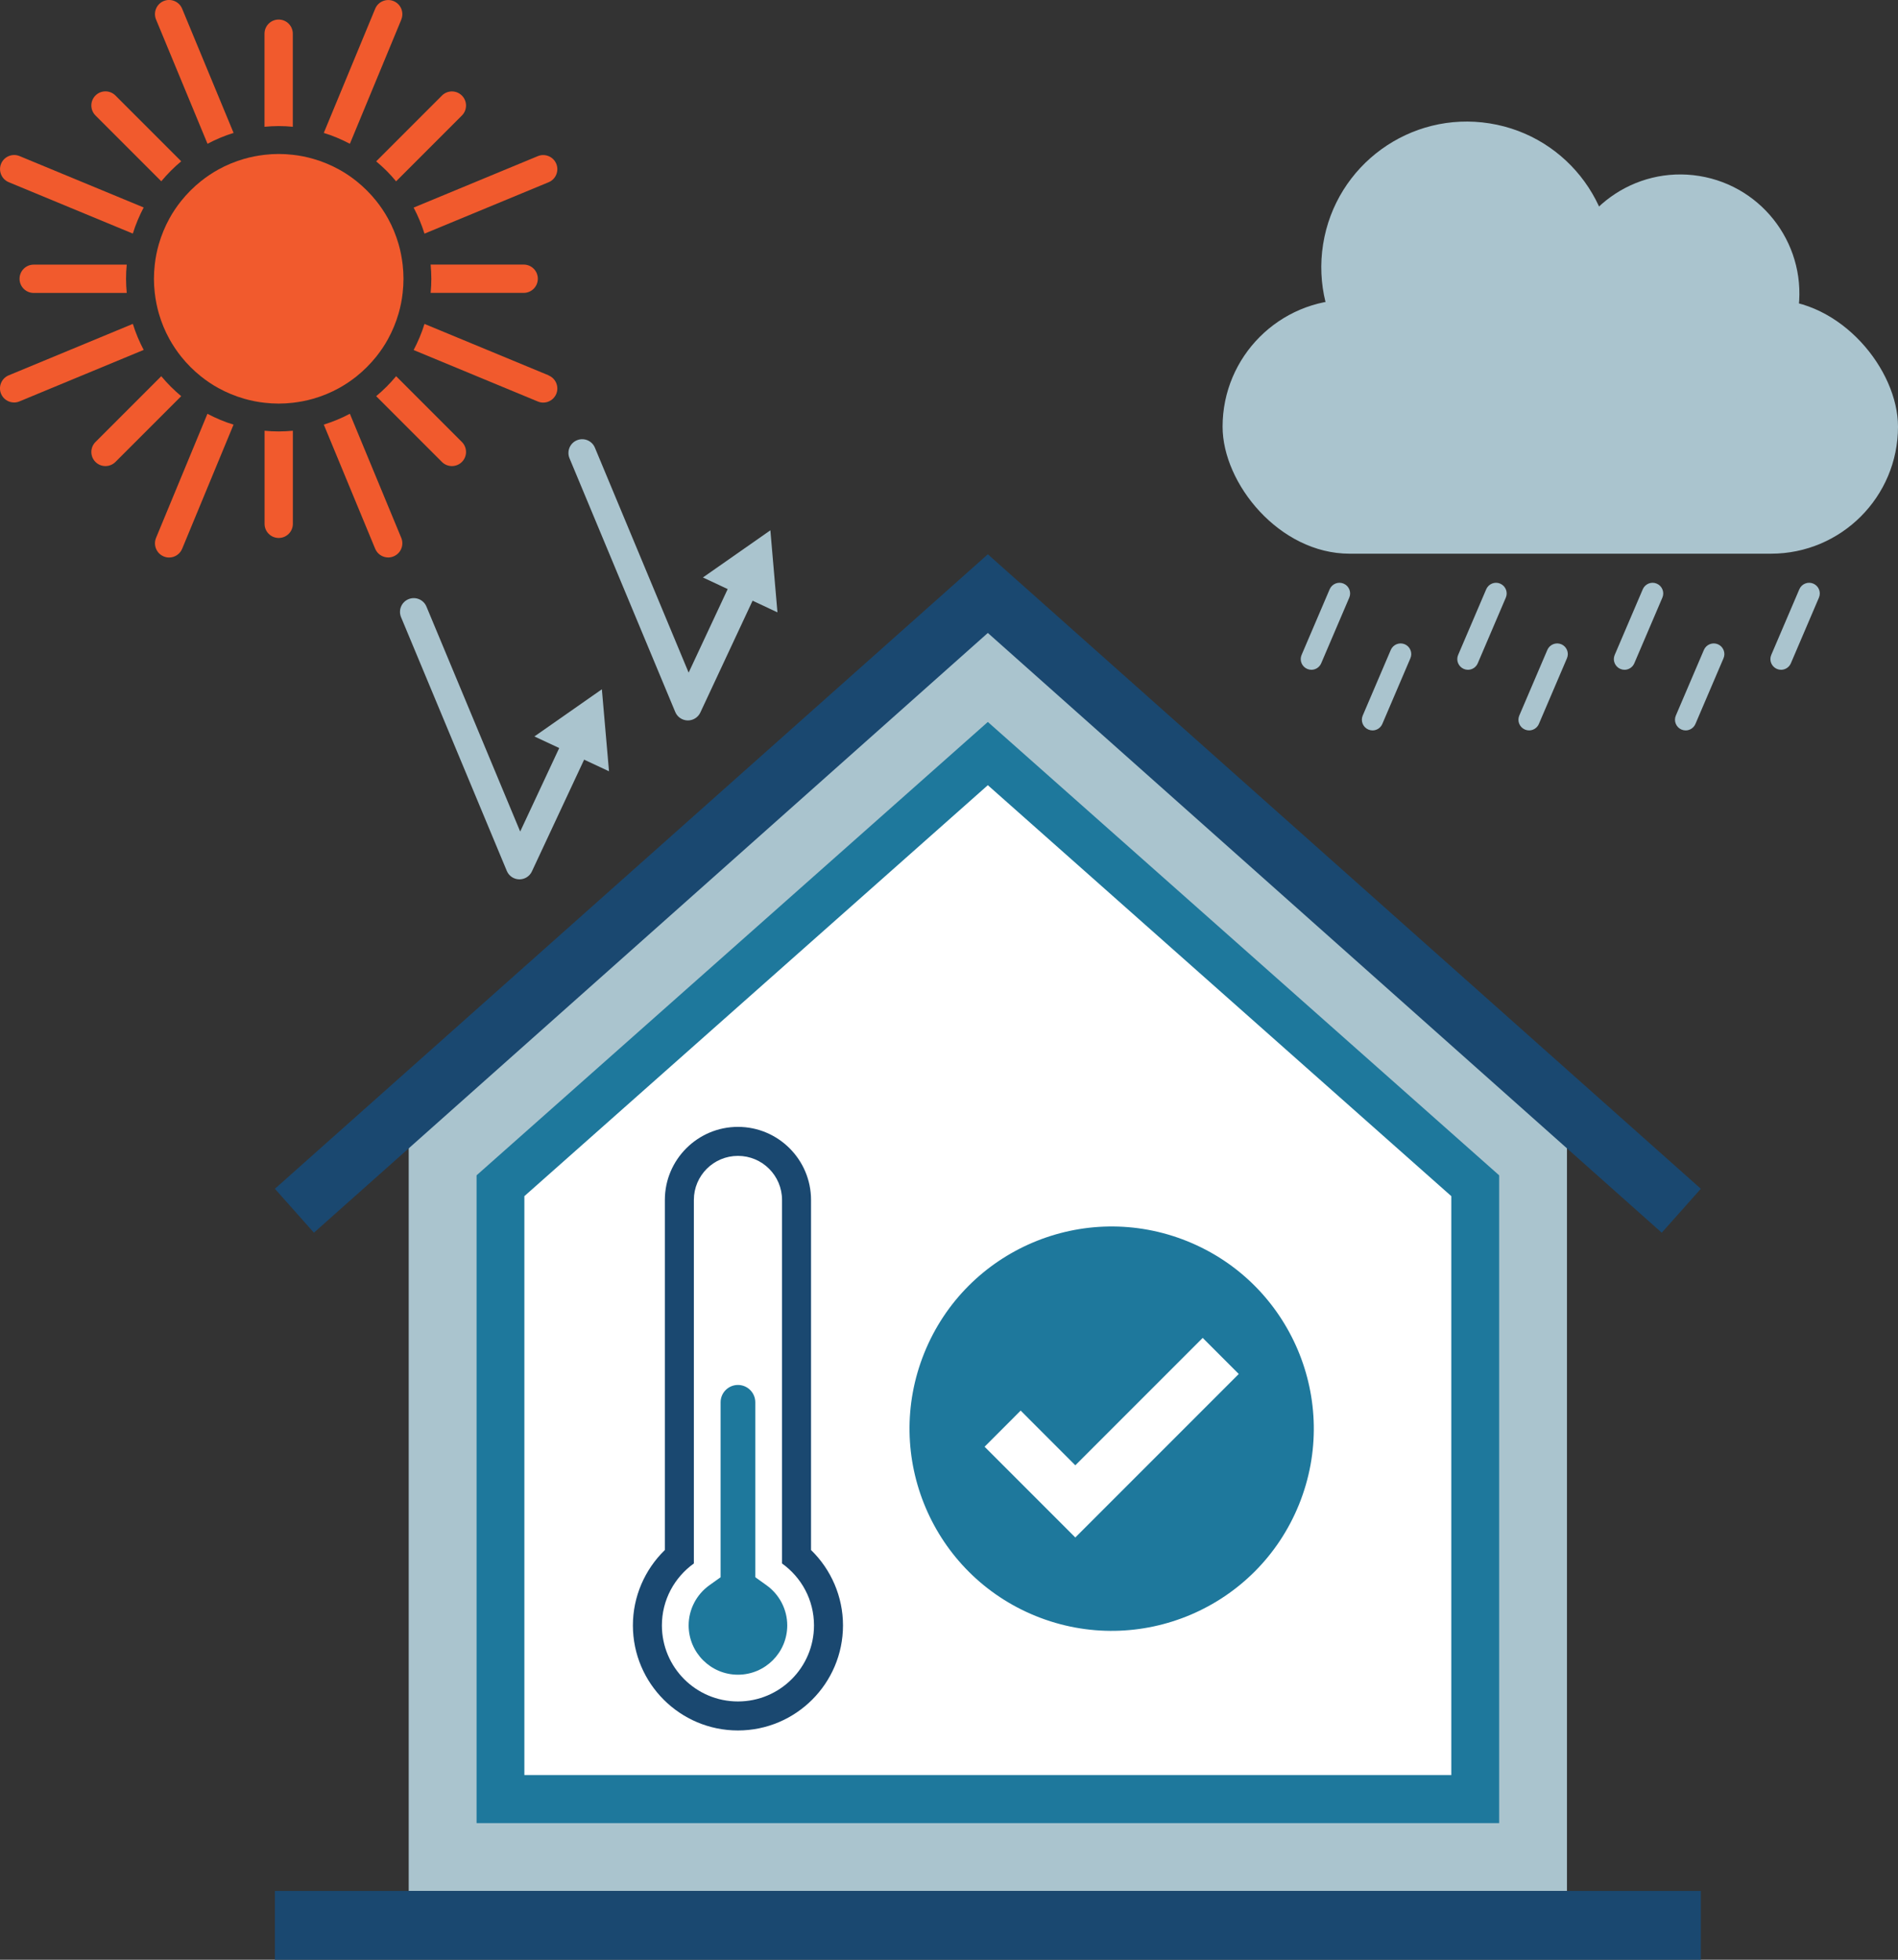
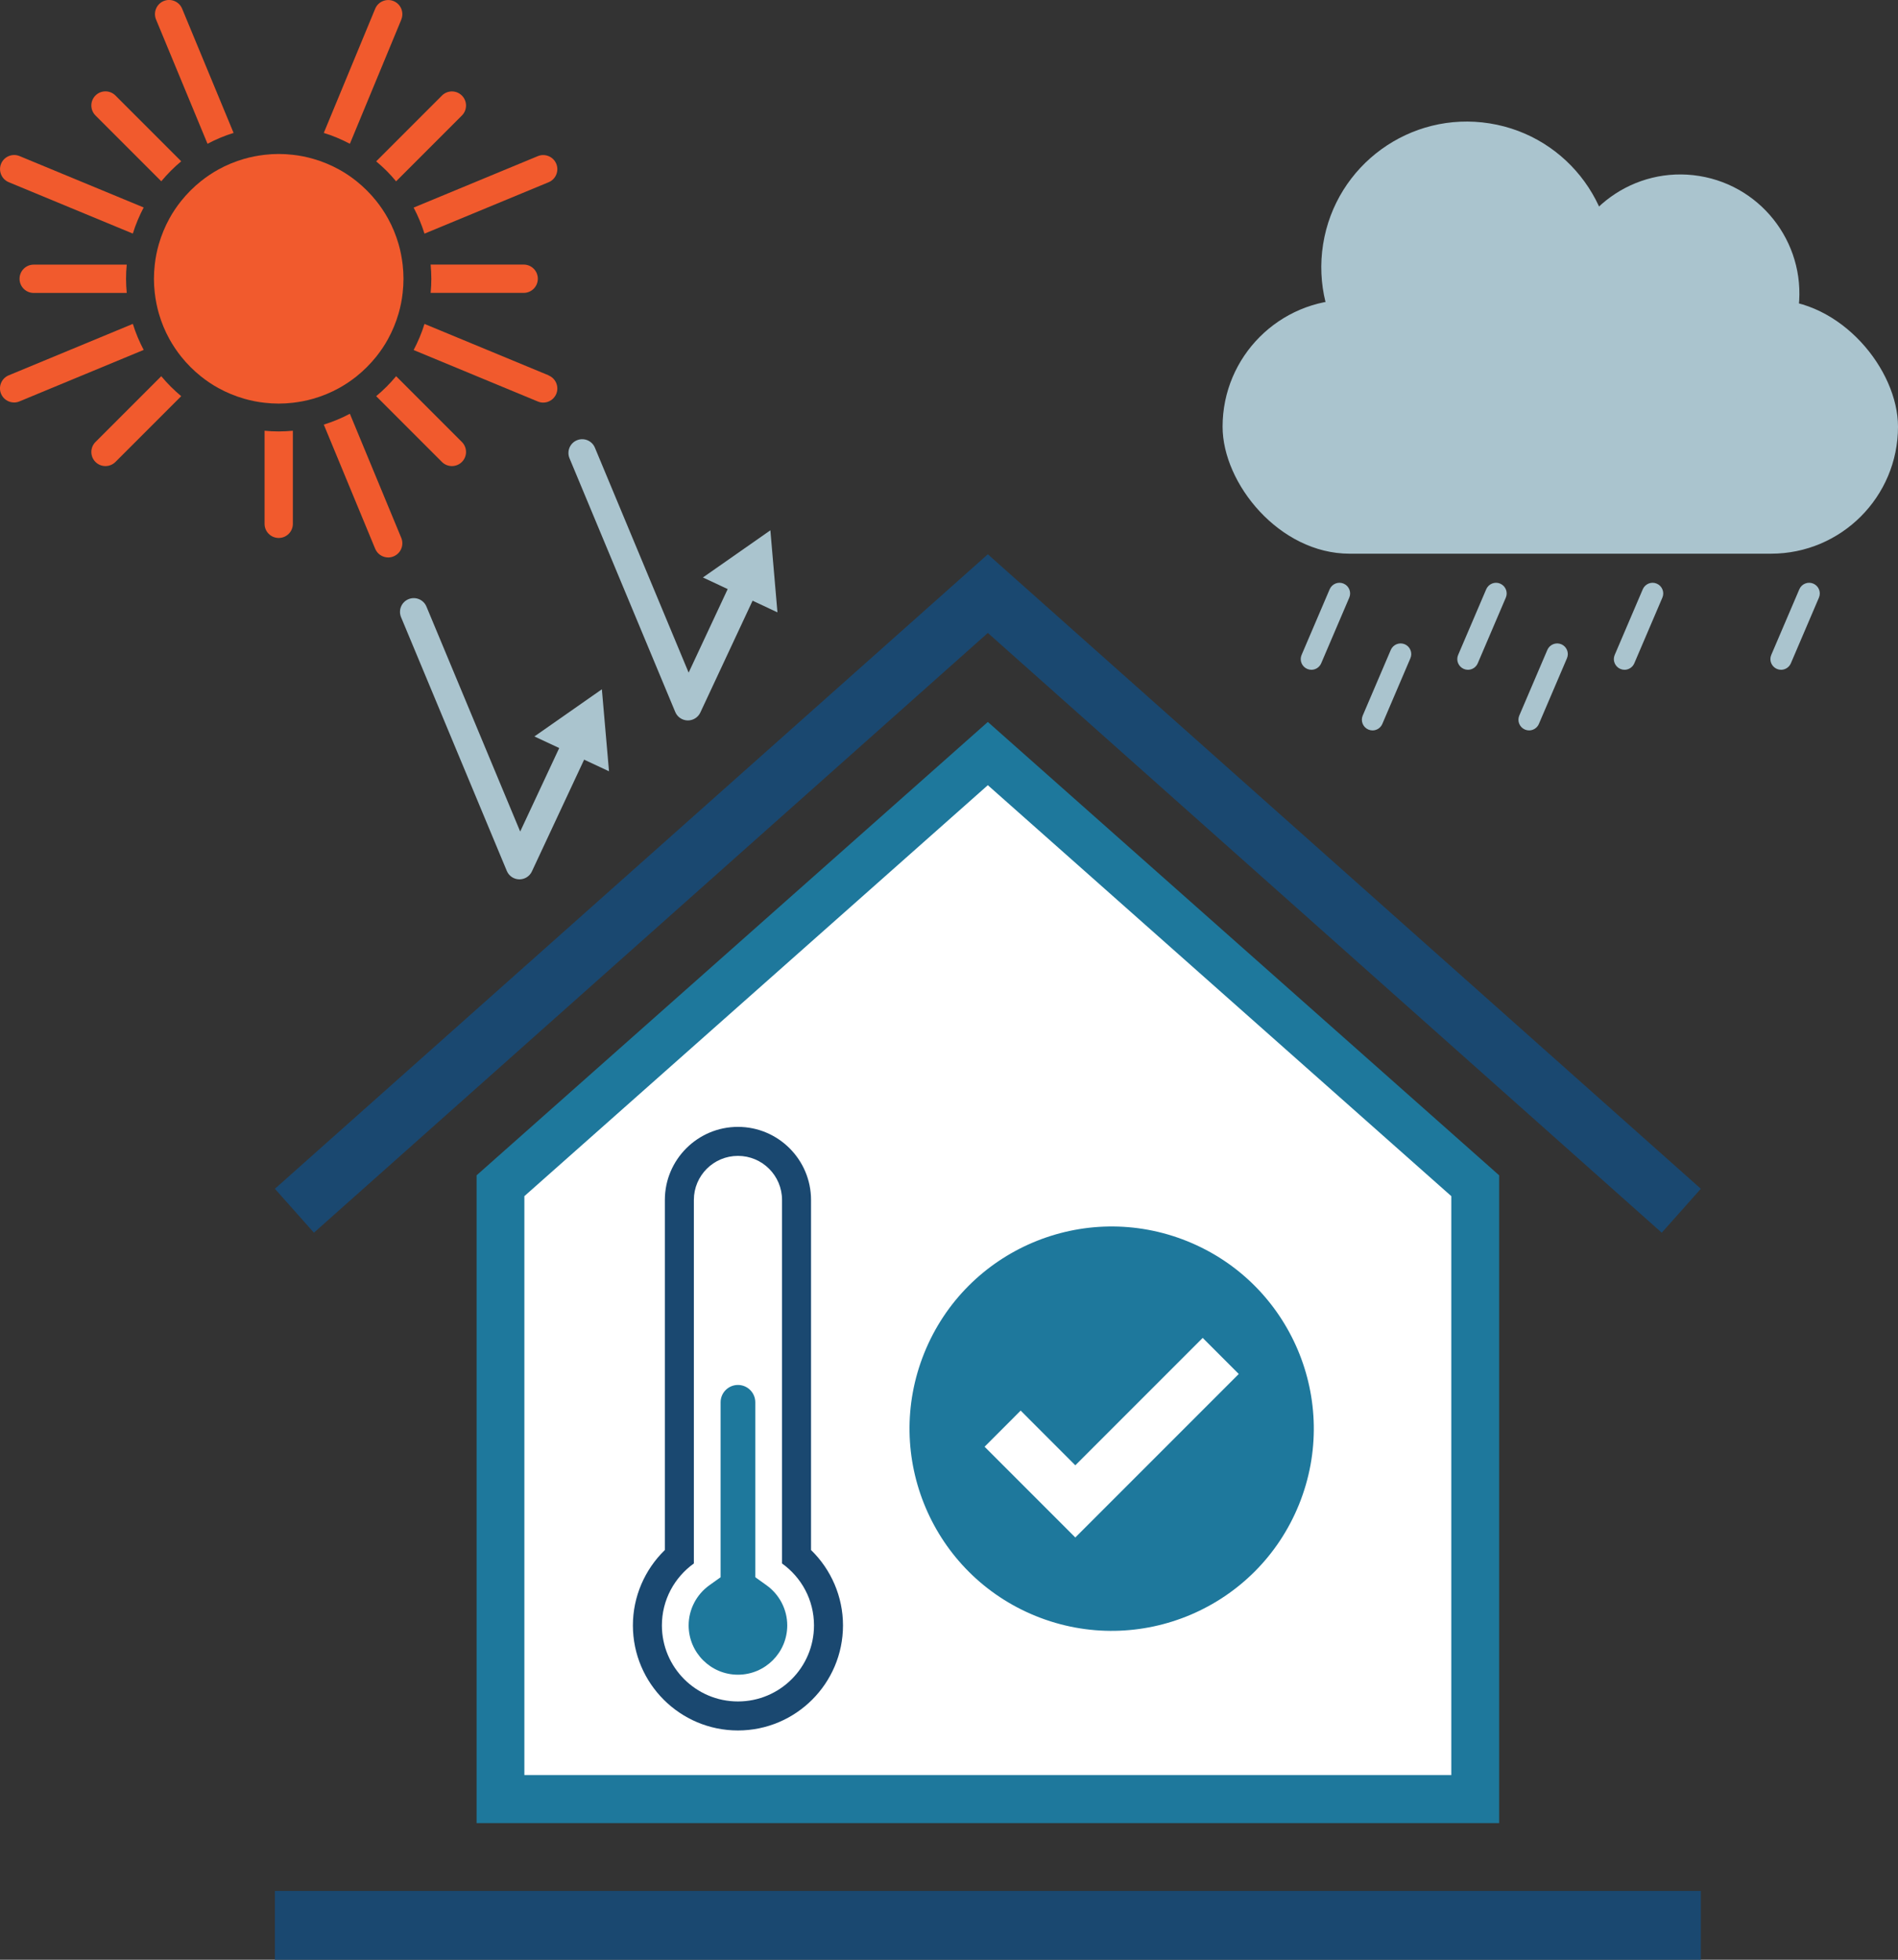
<svg xmlns="http://www.w3.org/2000/svg" id="Layer_2" data-name="Layer 2" viewBox="0 0 327.21 337.77">
  <rect x="0" y="0" width="327.21" height="337.77" fill="#333333" stroke="none" />
  <defs>
    <style>
      .cls-1 {
        fill: #1a4870;
      }

      .cls-1, .cls-2, .cls-3, .cls-4, .cls-5 {
        stroke-width: 0px;
      }

      .cls-2 {
        fill: #1e789c;
      }

      .cls-3 {
        fill: #fff;
      }

      .cls-4 {
        fill: #f15a2d;
      }

      .cls-5 {
        fill: #aac4ce;
      }
    </style>
  </defs>
  <g id="Layer_1-2" data-name="Layer 1">
    <g>
      <g>
        <g>
-           <polygon class="cls-5" points="170.3 108.81 70.46 197.31 70.46 325.91 270.14 325.91 270.14 197.31 170.3 108.81" />
          <polygon class="cls-2" points="82.16 314.22 82.16 202.57 170.3 124.43 258.45 202.57 258.45 314.22 82.16 314.22" />
          <polygon class="cls-3" points="90.4 305.94 90.4 206.16 170.3 135.33 250.2 206.16 250.2 305.94 90.4 305.94" />
          <polygon class="cls-1" points="286.48 212.46 170.3 109.09 54.12 212.46 47.39 204.89 170.3 95.53 293.22 204.89 286.48 212.46" />
        </g>
        <rect class="cls-1" x="47.39" y="325.91" width="245.83" height="11.86" />
      </g>
      <g>
        <g>
          <path class="cls-5" d="M89.56,151.56s-.03,0-.05,0c-.94-.02-1.78-.59-2.14-1.46l-18.23-43.73c-.5-1.21.07-2.6,1.28-3.1,1.21-.5,2.6.07,3.1,1.28l16.16,38.77,7.61-16.28c.55-1.19,1.97-1.7,3.15-1.14,1.19.55,1.7,1.97,1.14,3.15l-9.88,21.14c-.39.84-1.23,1.37-2.15,1.37Z" />
          <polygon class="cls-5" points="104.99 132.93 103.76 118.8 92.13 126.93 104.99 132.93" />
        </g>
        <g>
          <path class="cls-5" d="M118.6,124.17s-.03,0-.05,0c-.94-.02-1.78-.59-2.14-1.46l-18.23-43.73c-.5-1.21.07-2.6,1.28-3.1,1.21-.5,2.6.07,3.1,1.28l16.16,38.77,7.61-16.28c.56-1.19,1.97-1.7,3.15-1.14,1.19.55,1.7,1.97,1.14,3.15l-9.88,21.14c-.39.84-1.23,1.37-2.15,1.37Z" />
          <polygon class="cls-5" points="134.03 105.54 132.81 91.4 121.18 99.53 134.03 105.54" />
        </g>
      </g>
      <g>
        <g>
          <circle class="cls-2" cx="191.65" cy="246.24" r="34.84" transform="translate(-108.44 331.74) rotate(-68.01)" />
          <polygon class="cls-3" points="185.38 264.99 169.74 249.35 175.96 243.12 185.38 252.55 207.34 230.59 213.56 236.81 185.38 264.99" />
        </g>
        <g>
          <path class="cls-1" d="M127.22,199.22c4.2,0,7.6,3.4,7.6,7.6v62.65c3.33,2.38,5.51,6.26,5.51,10.67,0,7.24-5.87,13.11-13.11,13.11s-13.11-5.87-13.11-13.11c0-4.4,2.18-8.29,5.51-10.67v-62.65c0-4.2,3.4-7.6,7.6-7.6M127.22,194.22c-6.95,0-12.6,5.65-12.6,12.6v60.33c-3.49,3.39-5.51,8.07-5.51,12.99,0,9.99,8.12,18.11,18.11,18.11s18.11-8.12,18.11-18.11c0-4.92-2.02-9.6-5.51-12.99v-60.33c0-6.95-5.65-12.6-12.6-12.6h0Z" />
          <path class="cls-2" d="M127.22,288.64c-4.69,0-8.5-3.81-8.5-8.5,0-2.73,1.34-5.32,3.58-6.92l1.93-1.38v-30.15c0-1.65,1.34-2.99,2.99-2.99s2.99,1.34,2.99,2.99v30.15l1.93,1.38c2.24,1.6,3.58,4.19,3.58,6.92,0,4.69-3.81,8.5-8.5,8.5Z" />
        </g>
      </g>
      <g>
        <g>
          <rect class="cls-5" x="210.77" y="51.65" width="116.44" height="43.78" rx="21.89" ry="21.89" />
          <g>
            <circle class="cls-5" cx="252.86" cy="46.04" r="25.08" transform="translate(167.67 288.52) rotate(-80.96)" />
            <circle class="cls-5" cx="289.67" cy="50.59" r="20.53" transform="translate(193.33 328.42) rotate(-80.78)" />
          </g>
        </g>
        <g>
          <path class="cls-5" d="M226.08,115.44c-.24,0-.49-.05-.72-.15-.93-.4-1.37-1.48-.97-2.41l4.84-11.32c.4-.93,1.48-1.37,2.41-.97.93.4,1.37,1.48.97,2.41l-4.84,11.32c-.3.7-.98,1.12-1.69,1.12Z" />
          <path class="cls-5" d="M253.07,115.44c-.24,0-.49-.05-.72-.15-.93-.4-1.37-1.48-.97-2.41l4.84-11.32c.4-.93,1.48-1.37,2.41-.97.93.4,1.37,1.48.97,2.41l-4.84,11.32c-.3.7-.98,1.12-1.69,1.12Z" />
          <path class="cls-5" d="M280.06,115.44c-.24,0-.49-.05-.72-.15-.93-.4-1.37-1.48-.97-2.41l4.84-11.32c.4-.93,1.48-1.37,2.41-.97.93.4,1.37,1.48.97,2.41l-4.84,11.32c-.3.7-.98,1.12-1.69,1.12Z" />
          <path class="cls-5" d="M307.05,115.44c-.24,0-.49-.05-.72-.15-.93-.4-1.37-1.48-.97-2.41l4.84-11.32c.4-.93,1.48-1.37,2.41-.97.93.4,1.37,1.48.97,2.41l-4.84,11.32c-.3.7-.98,1.12-1.69,1.12Z" />
          <path class="cls-5" d="M236.62,125.89c-.24,0-.49-.05-.72-.15-.93-.4-1.37-1.48-.97-2.41l4.84-11.32c.4-.93,1.48-1.36,2.41-.97.93.4,1.37,1.48.97,2.41l-4.84,11.32c-.3.7-.98,1.12-1.69,1.12Z" />
          <path class="cls-5" d="M263.61,125.89c-.24,0-.49-.05-.72-.15-.93-.4-1.37-1.48-.97-2.41l4.84-11.32c.4-.93,1.48-1.36,2.41-.97.93.4,1.37,1.48.97,2.41l-4.84,11.32c-.3.7-.98,1.12-1.69,1.12Z" />
-           <path class="cls-5" d="M290.6,125.89c-.24,0-.49-.05-.72-.15-.93-.4-1.37-1.48-.97-2.41l4.84-11.32c.4-.93,1.48-1.36,2.41-.97.93.4,1.37,1.48.97,2.41l-4.84,11.32c-.3.7-.98,1.12-1.69,1.12Z" />
        </g>
      </g>
      <g>
        <path class="cls-4" d="M45.61,74.24v16.04c0,1.35,1.09,2.44,2.44,2.44s2.44-1.09,2.44-2.44v-16.04c-.8.07-1.61.12-2.44.12s-1.63-.04-2.44-.12Z" />
-         <path class="cls-4" d="M50.48,21.85V5.81c0-1.35-1.09-2.44-2.44-2.44s-2.44,1.09-2.44,2.44v16.04c.8-.07,1.61-.12,2.44-.12s1.63.04,2.44.12Z" />
        <path class="cls-4" d="M90.28,50.48c1.35,0,2.44-1.09,2.44-2.44s-1.09-2.44-2.44-2.44h-16.04c.07.8.12,1.61.12,2.44s-.04,1.63-.12,2.44h16.05Z" />
        <path class="cls-4" d="M5.81,45.61c-1.35,0-2.44,1.09-2.44,2.44s1.09,2.44,2.44,2.44h16.04c-.07-.8-.12-1.61-.12-2.44s.04-1.63.12-2.44H5.81Z" />
        <path class="cls-4" d="M68.29,31.25l11.34-11.34c.95-.95.95-2.49,0-3.44-.95-.95-2.49-.95-3.44,0l-11.34,11.34c1.25,1.04,2.41,2.19,3.44,3.45Z" />
        <path class="cls-4" d="M27.8,64.84l-11.34,11.34c-.95.95-.95,2.49,0,3.44.48.48,1.1.71,1.72.71s1.25-.24,1.72-.71l11.34-11.34c-1.25-1.04-2.4-2.19-3.44-3.44Z" />
        <path class="cls-4" d="M27.8,31.25c1.04-1.25,2.19-2.41,3.44-3.45l-11.34-11.34c-.95-.95-2.49-.95-3.44,0-.95.95-.95,2.49,0,3.44l11.34,11.34Z" />
        <path class="cls-4" d="M68.29,64.84c-1.04,1.25-2.19,2.41-3.44,3.44l11.34,11.34c.48.48,1.1.71,1.72.71s1.25-.24,1.72-.71c.95-.95.95-2.49,0-3.44l-11.34-11.34Z" />
        <path class="cls-4" d="M60.32,71.31c-1.43.76-2.93,1.39-4.5,1.87l8.86,21.4c.39.94,1.3,1.5,2.25,1.5.31,0,.63-.06.93-.19,1.24-.51,1.83-1.94,1.32-3.18l-8.87-21.41Z" />
        <path class="cls-4" d="M35.77,24.78c1.43-.75,2.93-1.39,4.5-1.87L31.4,1.5c-.51-1.24-1.94-1.83-3.18-1.32-1.24.51-1.83,1.94-1.32,3.18l8.87,21.41Z" />
        <path class="cls-4" d="M73.18,40.27l21.4-8.86c1.24-.51,1.83-1.94,1.32-3.18-.51-1.24-1.94-1.83-3.18-1.32l-21.41,8.87c.75,1.43,1.39,2.93,1.87,4.5Z" />
        <path class="cls-4" d="M22.91,55.82L1.5,64.69c-1.24.51-1.83,1.94-1.32,3.18.39.94,1.3,1.5,2.25,1.5.31,0,.63-.06.93-.19l21.41-8.87c-.75-1.43-1.39-2.93-1.87-4.5Z" />
-         <path class="cls-4" d="M26.9,92.72c-.51,1.24.08,2.67,1.32,3.18.31.13.62.19.93.19.96,0,1.86-.57,2.25-1.5l8.86-21.4c-1.57-.48-3.07-1.12-4.5-1.87l-8.87,21.41Z" />
        <path class="cls-4" d="M69.18,3.37c.51-1.24-.08-2.67-1.32-3.18-1.24-.51-2.67.08-3.18,1.32l-8.86,21.4c1.57.48,3.07,1.12,4.5,1.87l8.87-21.41Z" />
        <path class="cls-4" d="M94.58,64.69l-21.4-8.86c-.48,1.57-1.12,3.07-1.87,4.5l21.41,8.87c.3.13.62.19.93.19.96,0,1.86-.57,2.25-1.5.51-1.24-.08-2.67-1.32-3.18Z" />
        <path class="cls-4" d="M1.5,31.4l21.4,8.86c.48-1.57,1.12-3.07,1.87-4.5L3.37,26.9c-1.24-.51-2.67.08-3.18,1.32-.51,1.24.08,2.67,1.32,3.18Z" />
        <path class="cls-4" d="M61.46,64.87c1.26-1.01,2.4-2.15,3.41-3.41.75-.94,1.43-1.94,2.01-3,.77-1.4,1.39-2.89,1.84-4.45.33-1.15.57-2.33.7-3.55.09-.79.14-1.6.14-2.41s-.05-1.62-.14-2.41c-.14-1.22-.37-2.4-.7-3.55-.45-1.56-1.07-3.06-1.84-4.45-.59-1.06-1.26-2.06-2.01-3-1.01-1.26-2.15-2.4-3.41-3.41-.94-.75-1.94-1.43-3-2.01-1.4-.77-2.89-1.39-4.45-1.84-1.15-.33-2.33-.57-3.55-.7-.79-.09-1.6-.14-2.41-.14s-1.62.05-2.41.14c-1.22.14-2.4.37-3.55.7-1.56.45-3.06,1.07-4.45,1.84-1.06.59-2.06,1.26-3,2.01-1.26,1.01-2.4,2.15-3.41,3.41-.75.94-1.43,1.94-2.01,3-.77,1.4-1.39,2.89-1.84,4.45-.33,1.15-.57,2.33-.7,3.55-.09.79-.14,1.59-.14,2.41s.05,1.62.14,2.41c.14,1.22.37,2.4.7,3.55.45,1.57,1.07,3.06,1.84,4.45.59,1.06,1.26,2.06,2.01,3,1.01,1.26,2.15,2.4,3.41,3.41.94.75,1.94,1.43,3,2.01,1.4.77,2.89,1.39,4.45,1.84,1.15.33,2.33.57,3.55.7.79.09,1.59.14,2.41.14s1.62-.05,2.41-.14c1.22-.14,2.4-.37,3.55-.7,1.57-.45,3.06-1.07,4.45-1.84,1.06-.59,2.06-1.26,3-2.01Z" />
      </g>
    </g>
  </g>
</svg>